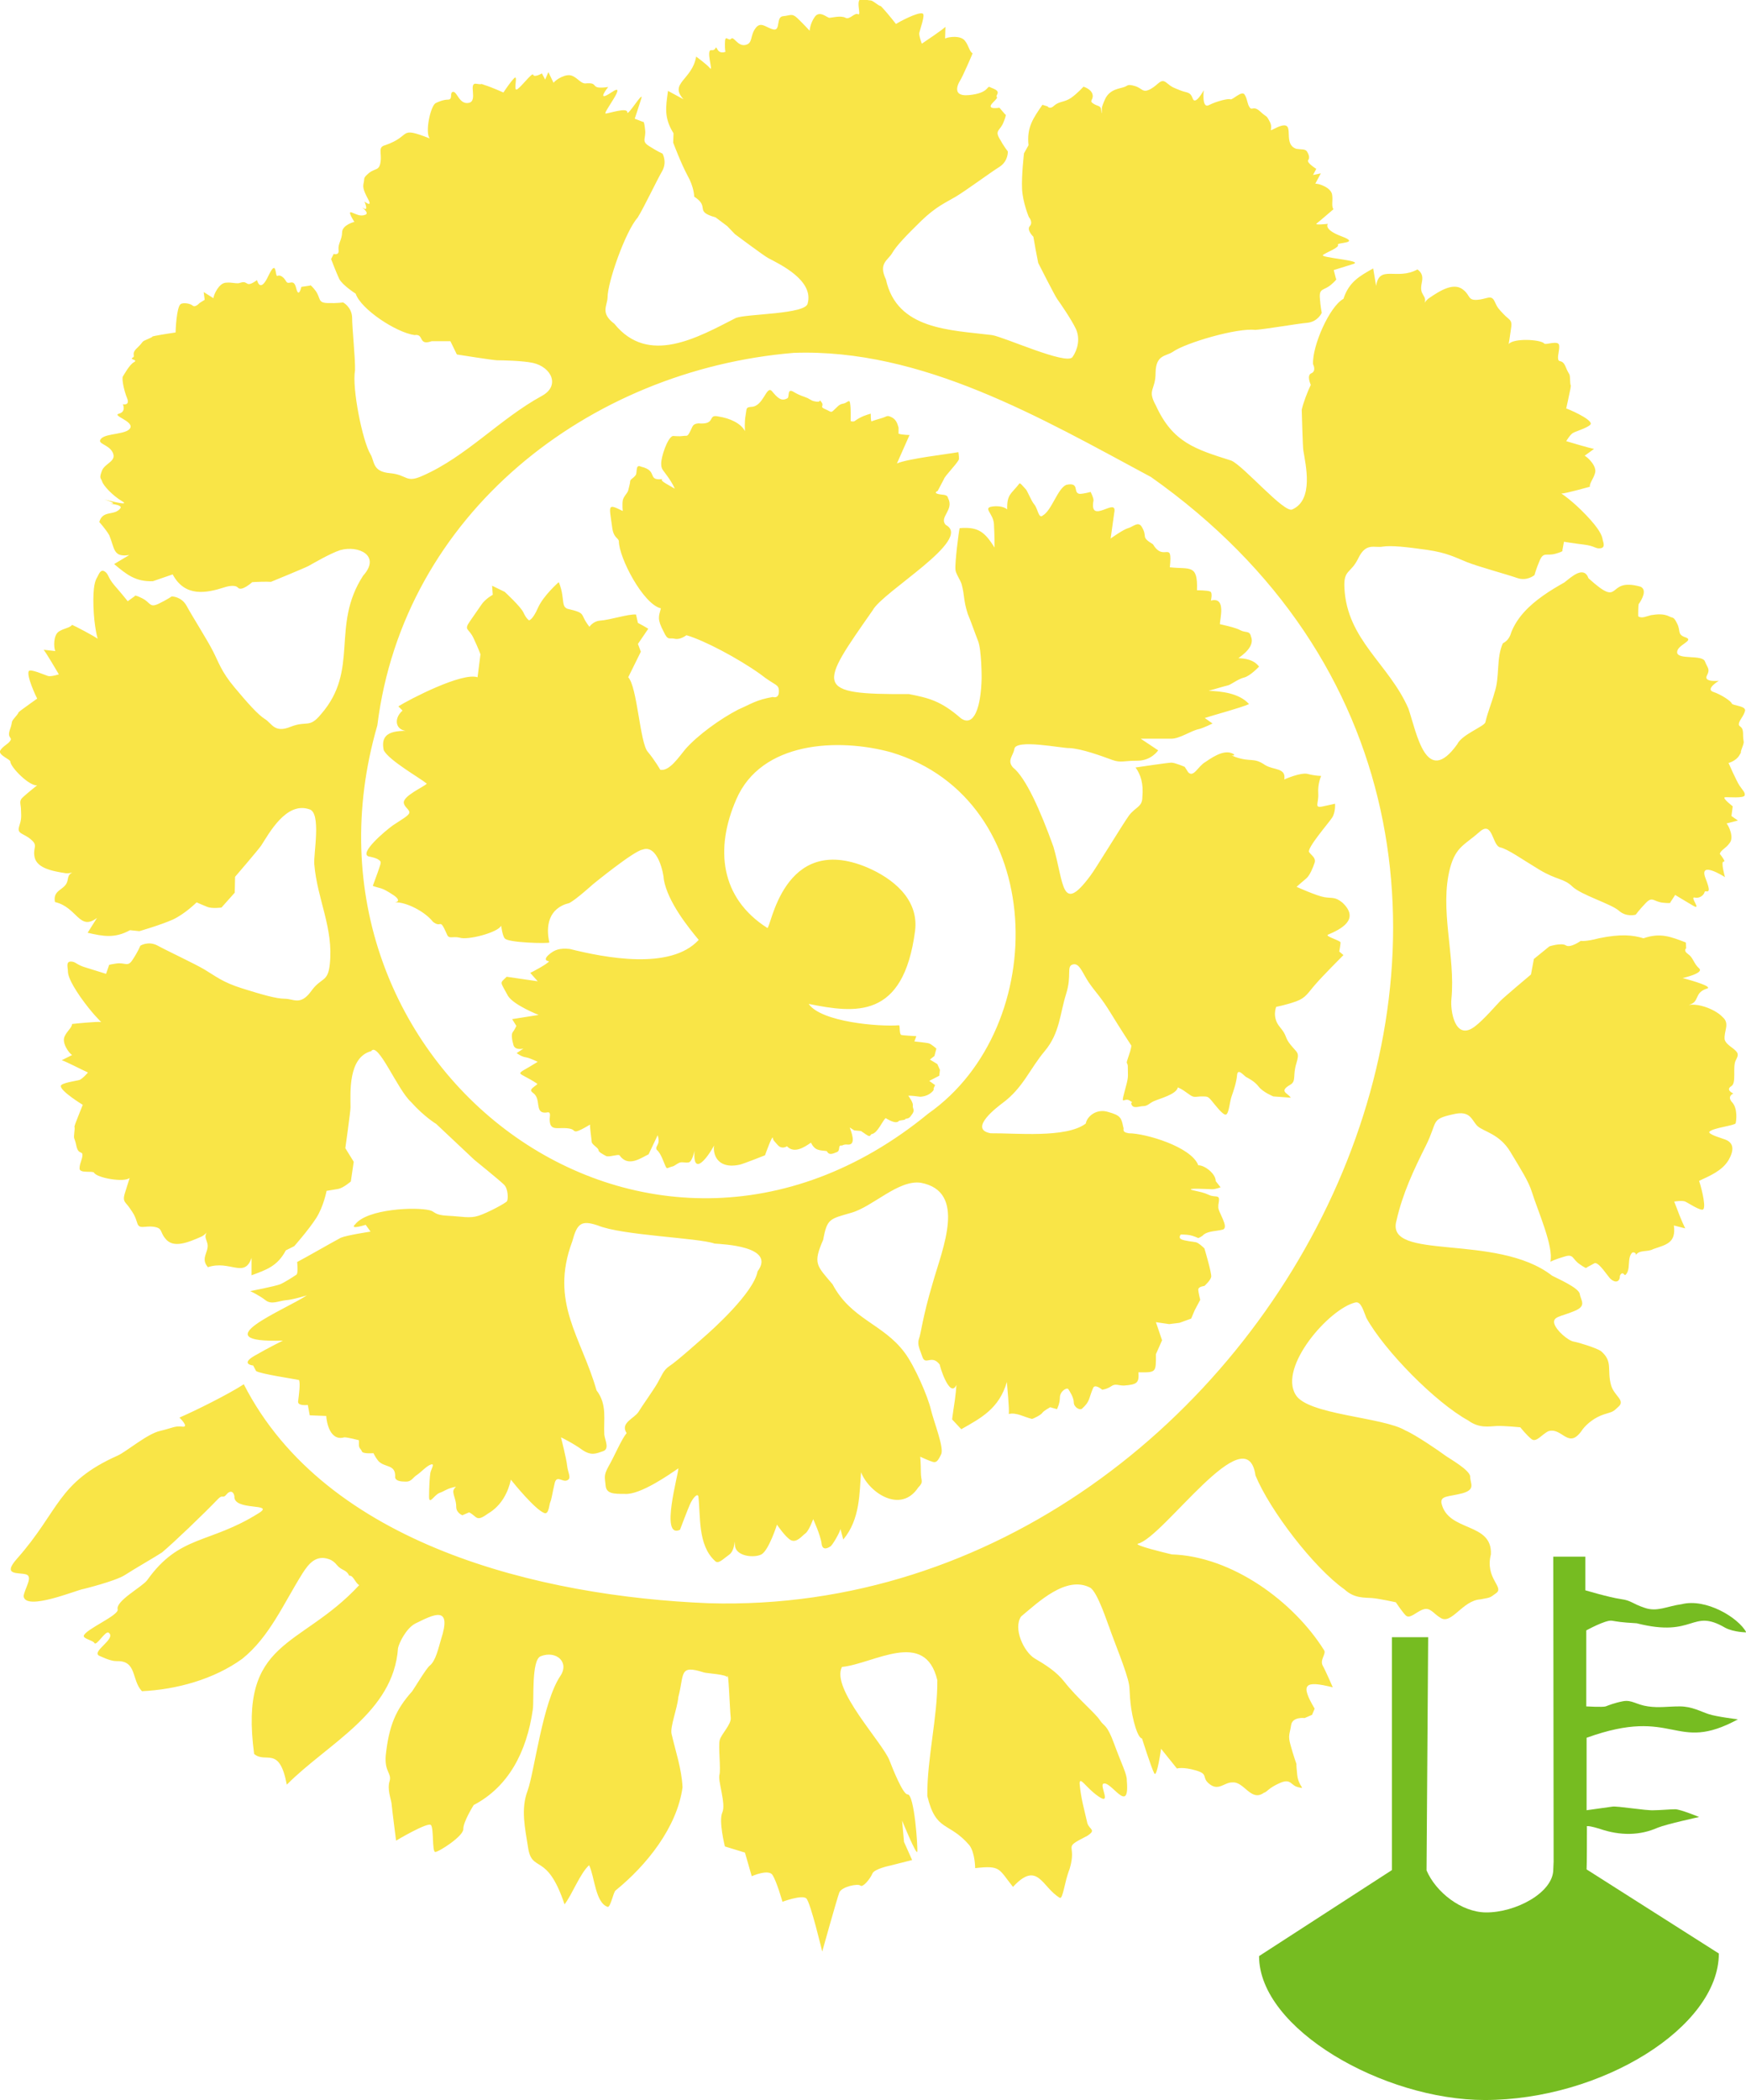
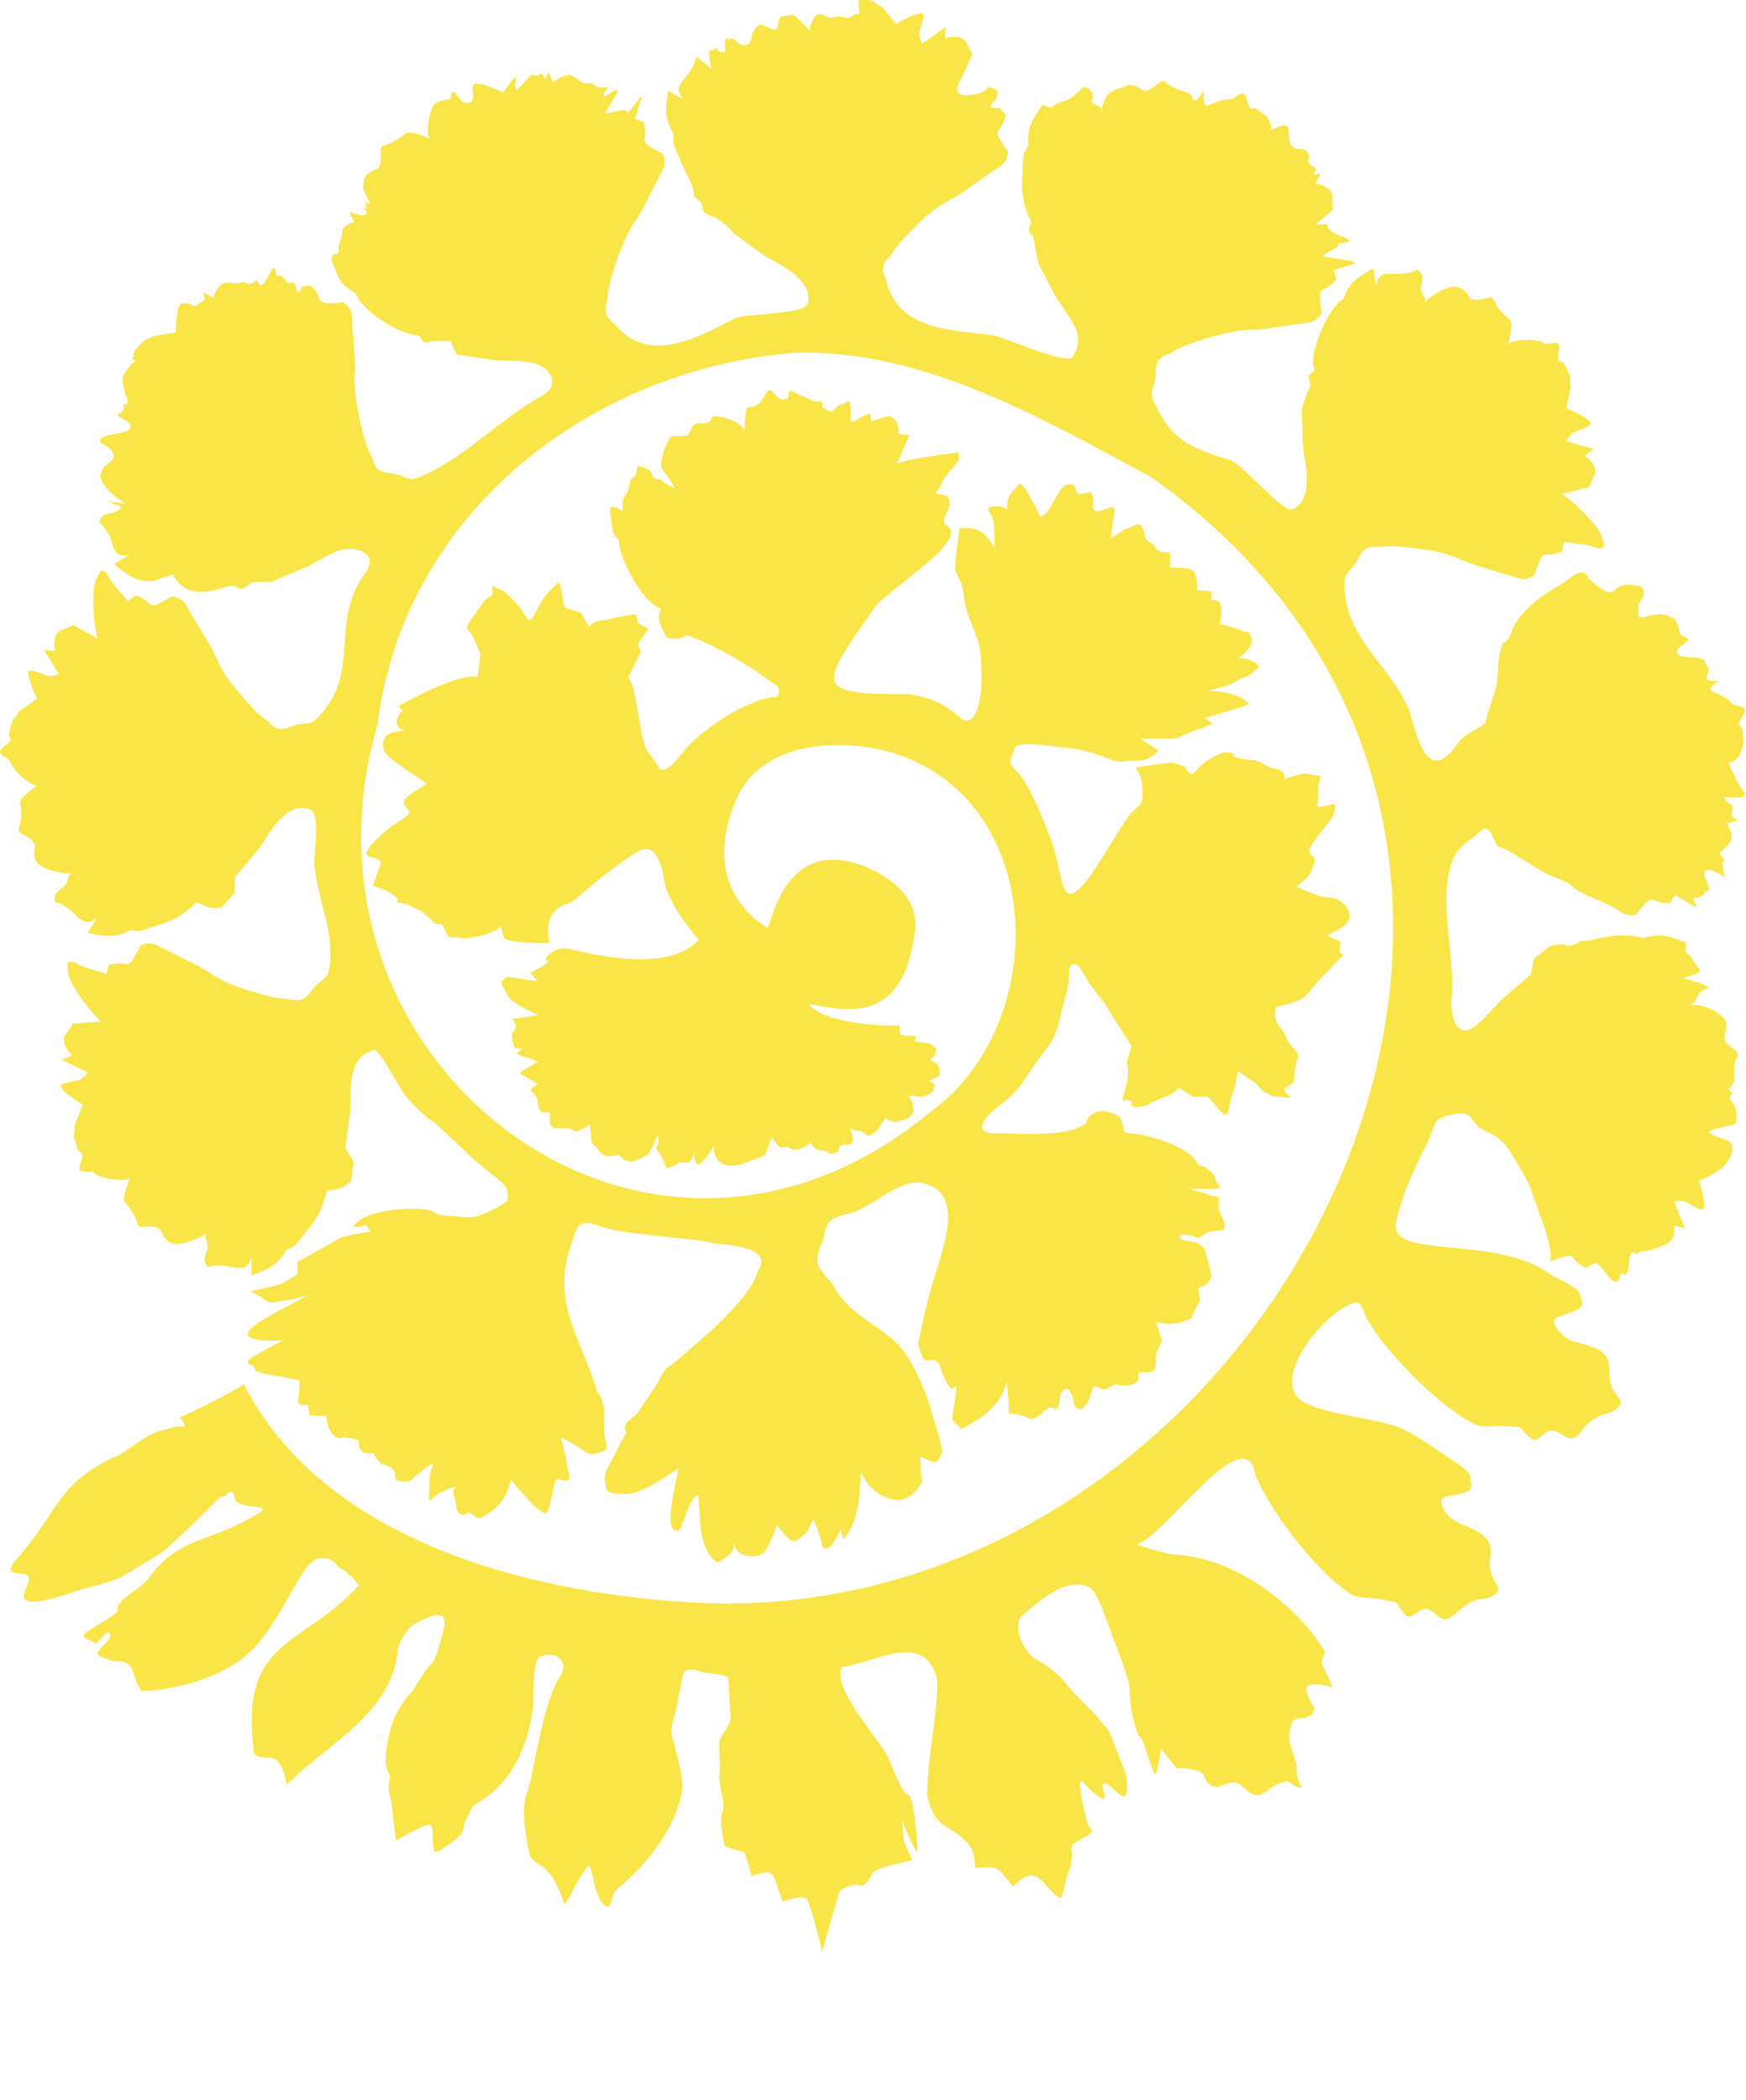
<svg xmlns="http://www.w3.org/2000/svg" version="1.1" id="Carnation" x="0px" y="0px" viewBox="0 0 540 649.4" style="enable-background:new 0 0 540 649.4;" xml:space="preserve">
  <style type="text/css">
	.st0{fill:#76BC21;}
	.st1{fill:#F9E547;}
</style>
-   <path id="Sepal_Cut" class="st0" d="M441.2,578.3c2.9,6.8,10.8,12.9,18.3,13c9.2,0.1,20.9-6.1,20.9-13.3l0.1-2.4l-0.1-94.3h9.6h0.3  v10.4c0,0,7.4,2.2,10.9,2.7c3.5,0.5,3.5,1.4,7.4,2.7c3.9,1.4,7-0.5,11.5-1.1c7.5-1.9,17.5,4.1,20,8.7c0,0-3.8,0-6.5-1.4  c-10.6-6.2-9.3,3.2-27.4-1.4c-5.2-0.3-5.7-0.5-7.7-0.8c-1.9-0.3-7.9,3-7.9,3v23.5c0,0,5.1,0.3,6,0c0.8-0.3,2.7-1.1,5.4-1.6  c2.7-0.5,4.1,1.1,7.7,1.6c3.5,0.5,6,0,9.8,0s6.5,1.6,9,2.4c2.4,0.8,9,1.6,9,1.6c-19.7,10.7-19.4-4.2-46.8,5.7c0,0,0,22.4,0,22.4  l7.9-1.1c1.4-0.3,10.6,1.3,13,1.1c1.9,0,4.9-0.3,6.5-0.3s7.4,2.4,7.4,2.4s-10.1,2.2-12.8,3.3c-5.4,2.4-11.5,2.6-18.1,0.3  c-4.7-1.4-3.8-0.5-3.8-0.5c0,1.8,0,11.5-0.1,13.1c0,0,40.9,26,40.9,26c0,22.8-36.4,45.3-72.4,45.3c-31.2,0-69.8-21.9-69.8-44.5  l41.1-26.6v-72h11.2L441.2,578.3z" />
  <path class="st1" d="M127.1,340.7c4.1,4.6,7.8,6.8,7.8,6.8l11.8,11.1c0,0,7.9,6.4,9.2,7.7c1.3,1.3,1.3,4.5,0.9,5.1  c-0.4,0.6-6,3.6-8.8,4.5c-2.8,0.9-5.1,0.2-9.5,0c-4.3-0.2-3.9-1.3-5.6-1.7c-4.5-1.1-19.3-0.4-23,4.3c-2.1,1.9,3.2,0.2,3.2,0.2  l1.5,2.1c0,0-7.3,1.1-9.2,1.9c-3.9,2.1-9.9,5.6-13.5,7.5c0,0,0.4,3.4-0.2,3.9c-0.6,0.4-3.6,2.4-5.1,3c-1.5,0.6-9.2,2.1-9.2,2.1  s2.8,1.3,4.7,2.8c1.9,1.5,4.1,0.2,6.4,0c2.4-0.2,6.4-1.5,6.4-1.5c-6.7,4.5-32.8,14.8-7.4,14c0,0-4.3,2.1-8.8,4.7  c-4.5,2.6-0.4,3-0.4,3l0.9,1.7c1.2,0.9,12.2,2.5,13.3,2.8c0.4,1.2,0,4.1-0.3,6.6c-0.2,1.5,3,1.1,3,1.1l0.6,3.2l5.1,0.2  c0.1,2,1.2,7.9,5.6,6.6c1.1,0,4.5,0.9,4.5,0.9s0,0,0,1.3c0,1.3,0.6,1.3,0.9,2.1c0.2,0.9,3.6,0.6,3.6,0.6s0.6,1.3,1.5,2.4  c2,2.2,5.5,0.9,5.2,5.1c0.2,1.1,1.7,1.3,3.4,1.3s2.1-1.3,3.4-2.1c1.3-0.9,3-2.8,4.3-3.2c1.3-0.4,0,1.5-0.2,2.6  c-0.2,1.1-0.4,4.5-0.4,7.3c0,2.8,1.5-0.4,3.2-1.1c1.7-0.6,1.9-1.1,4.1-1.7s0,0,0.2,1.5s0.9,2.6,0.9,4.5c0,1.9,1.9,2.6,1.9,2.6  s2.1-0.9,2.1-0.9c2.5,1.3,2.1,3.1,5.8,0.4c4.3-2.5,6.3-6.8,7.1-10.5c1.1,1.4,7.5,9.2,10.3,10.3c1.5,0.6,1.5-2.6,1.9-3.4  c0.4-0.9,0.6-2.6,1.3-5.6c0.6-3,2.4-0.4,3.9-1.1c1.5-0.6,0.2-2.4,0-4.5c-0.2-2.1-1.9-8.8-1.9-8.8c0,0,3.9,1.9,6.6,3.9  c2.8,1.9,4.3,1.1,6.4,0.4s0.6-3.4,0.4-5.1c-0.3-4.5,1-9.3-2.4-13.7c-4.7-16.5-14.6-27.2-7.5-46.1c1.5-5.6,2.8-6.6,7.9-4.9  c7.5,3.1,31,3.8,36.1,5.6c2.4,0.2,19.1,0.8,13.3,8.6c-1.2,6.6-14,18.1-16.8,20.5c0,0-8.5,7.6-10.5,8.8c-1.9,1.3-2.3,2.9-3.7,5.3  s-5,7.4-5.8,8.8c-1.3,2.1-5.8,3.4-3.7,6.6c-1.6,1.9-3.7,7-5.6,10.3c-1.6,2.9-1.1,3.4-0.9,5.9c0.2,2.6,2.6,2.6,5.9,2.6  c4.8,0.4,14.1-6.2,16.6-7.9c0.1,1.6-5.8,21.9,0.5,19c0,0,2.3-6.1,3.1-7.9c0.8-1.8,2.3-3.6,2.6-2.4c0.7,6.2-0.2,14.9,5,19.8  c1.1,1.3,2.4-0.3,4.5-1.8c2.1-1.4,1.6-6.3,1.8-2.9c0.2,3.4,5.9,4,8.2,2.8c2.3-1.3,4.8-9.2,4.8-9.2s2.6,3.9,4.3,4.8  c1.8,0.9,3.4-1.3,4.5-2.1c1.1-0.8,2.4-4.4,2.4-4.4s2.3,5,2.6,7.6s2.6,0.9,2.6,0.9c0.5,0.1,3.5-5.1,3.2-5.6l0.9,3.4  c5.3-6.3,5-14.6,5.5-20.8c2.5,6.4,12.3,12.9,17.7,4.7c1.8-1.8,0.8-1.9,0.8-4.7s-0.2-4.8-0.2-4.8s2.8,1.3,3.9,1.6  c1.1,0.3,1.6-0.3,2.6-2.4c0.9-2.1-2.3-10-3.2-13.8c-0.9-3.9-5-13.5-8.2-17.7c-6.6-8.8-16.5-10.2-22.2-21c-5-5.9-6.1-6.4-2.9-13.8  c1.2-6.6,2.1-6.4,8.6-8.3c6.8-1.9,14.6-10.3,21.6-9.3c14.3,2.7,6.7,20.3,3.7,30.9c-3.2,10.7-3.6,15.5-4.3,17.4  c-0.6,1.9,0.4,3.4,1.1,5.6c1,2.7,2.9-1,5.4,2.4c-0.4-0.6,3,10.8,5.1,6.2c0,0-0.2,3.4-0.9,7.5c-0.6,4.1-0.4,3.2-0.4,3.2s2.8,3,2.8,3  c6.2-3.5,11.7-6.4,14.1-14.6c0.1,1.6,0.8,8.2,0.6,9.9c2.3-0.6,4.9,1,7.1,1.5c0.3,0.1,3-1.3,3.3-1.9c0.4-0.6,2.4-1.7,2.4-1.7l2.1,0.6  c0,0,0.9-1.7,0.9-3.6c0-1.9,2.1-3.2,2.6-2.6c0.4,0.6,1.7,2.6,1.7,4.1c0,1.5,1.9,2.6,2.6,1.9c2.5-2.3,1.9-2.9,3.4-6.4  c0.6-1.3,2.8,0.6,2.8,0.6s1.5-0.2,2.8-1.1c1.3-0.9,2.1-0.2,3.9-0.2c4.2-0.3,4.7-0.9,4.5-4.1c5.6,0.1,5.4,0,5.4-5.6  c0,0,1.9-4.3,1.9-4.3l-1.9-5.6c0,0,4.1,0.6,4.1,0.6l3.2-0.4c0,0,3.6-1.3,3.6-1.3s1.1-2.6,1.1-2.6l1.7-3.2c0,0-0.6-2.4-0.6-3.2  c0-0.9,1.9-1.1,1.9-1.1s1.9-1.7,2.1-2.8c0.2-1.1-2.1-8.8-2.1-8.8s-1.7-1.7-2.6-1.9c-0.9-0.2-3.4-0.4-4.5-0.9s-0.2-1.5-0.2-1.5  s1.7,0,2.8,0.2c1.1,0.2,2.6,0.9,2.6,0.9s1.1-0.4,1.7-1.1c1.5-1.1,3.8-1,5.8-1.5c2.3-0.6-1.6-5.7-1.3-7.1c0-1.3,0,0,0.2-1.9  c0.2-1.9-1.3-0.9-3-1.7c-1.7-0.8-2.6-0.9-5.1-1.5c-2.9-0.8,5.2-0.3,6-0.3c1.1,0,2.6-0.6,2.6-0.6s-1.5-1.9-1.5-1.9  c0-2.4-3.6-5-5.4-4.9c-2.1-5.7-16.3-9.9-21.5-9.9c-2.4-0.4-1.3-1.3-1.7-1.9c-0.6-2.8-0.7-3.6-4.7-4.7c-3.5-1.1-6.5,1.3-6.9,3.6  c-6.1,4.6-21.9,2.9-29.4,3c-7.3-1.3,2.7-8.6,3.6-9.3c6.4-4.7,8.4-10.5,13.1-16.1c4.7-5.6,4.7-11.6,6.6-17.6s0-8.6,2.1-9.2  c2.1-0.6,3,2.8,5.1,5.8s3.6,4.3,6.6,9.2c3,4.9,6.4,10.1,6.4,10.1s0,0.9-0.9,3.4c-0.9,2.6-0.4,1.5-0.2,2.8c0,4,0.4,2.9-1.1,8.4  c-1.1,4.1,0,1.3,1.7,2.4c1.7,1.1,0,0,0.6,1.3c0.6,1.3,2.4,0.4,3.6,0.4c1.3,0,1.9-0.9,3.2-1.5c2-0.9,7-2.1,7.5-4.3  c1.8,0.9,1.5,0.8,3.8,2.4c1.3,0.9,1.9,0.4,3.6,0.4s1.9,0,3,1.3c1.1,1.3,3.6,4.7,4.5,4.3c0.9-0.4,1.1-3.9,1.7-5.6s1.5-4.3,1.7-6.6  c0.2-2.3,2.1,0.2,2.8,0.6c0.7,0.4,2.6,1.3,3.9,3c1.3,1.7,4.5,3,4.5,3l5.4,0.4c-0.9-1.5-3.9-1.9,0-4.1c1.7-1.1,0.6-2.8,1.7-6.4  s0.4-3.2-1.7-5.8c-2.1-2.6-0.9-2.6-3.4-5.6s-1.1-6.2-1.1-6.2s3.2-0.6,6.2-1.7c3-1.1,3.6-2.6,5.8-5.1c2.2-2.6,8.8-9.2,8.8-9.2  l-1.3-1.1c0,0,0.4-2.1,0.4-2.8c0-0.6-4.9-1.9-3.9-2.4c4-1.7,10-4.7,4.5-9.9c-2.3-1.9-3.2-1.3-5.6-1.7c-2.4-0.4-8.6-3.2-8.6-3.2  s1.9-1.7,3-2.6c1.1-0.9,2.1-3.4,2.6-4.9c0.4-1.5-0.9-2.1-1.7-3.2c-0.9-1.1,6-9,7.1-10.7s0.9-4.3,0.9-4.3s-1.7,0.4-4.1,0.9  c-2.4,0.4-0.9-1.1-1.1-4.1c-0.2-3,0.9-5.4,0.9-5.4s-1.9,0-4.1-0.6s-7.3,1.7-7.3,1.7c0.6-3.7-3.3-2.8-6-4.5c-3.5-2.4-4.3-0.8-9-2.4  c-2.8-1.1,0,0-0.6-0.9c-2.4-1.5-5.5,0.1-8.8,2.4c-2.3,1.3-3.6,4.9-5.3,3.2c0,0-1.1-1.7-1.1-1.7s-3-1.3-4.1-1.3s-11.1,1.5-11.1,1.5  c1.6,2.2,2.5,5,2.1,9.2c0,3-2.1,3-4.1,5.6c-1.9,2.6-10.5,16.8-12,18.7c-9,12.1-8.1,2.3-11.4-9c-4-11.1-8.5-21.3-12.5-24.5  c-1.9-2.1,0-3.6,0.4-5.6c0.1-3.4,14.7-0.3,17.1-0.4c3.7,0.2,9.5,2.3,13.3,3.7c2.6,0.9,3.4,0.2,7.7,0.2c4.3,0,6.4-3.2,6.4-3.2  l-5.4-3.6c2.4,0,6.1,0,9.3,0c2.7,0.1,6.2-2.5,8.8-3c1.5-0.4,4.1-1.7,4.1-1.7l-2.4-1.7c2.7-0.9,11-3.1,13.7-4.3  c-3-3.4-8.7-4-12.5-4.1c0,0,5.1-1.5,6-1.7c0.9-0.2,3-1.9,4.9-2.4c1.9-0.4,4.7-3.4,4.7-3.4c-1.7-2.2-4.3-2.5-6.4-2.6  c1.2-0.9,5.2-3.6,3.9-6.7c-0.4-1.9-1.7-1.1-3.2-1.9c-1.5-0.9-6.4-1.9-6.4-1.9c-0.1-1.4,2.1-8.6-2.8-7.3c0,0,0.6-2.4-0.2-2.8  c-0.9-0.4-4.1-0.4-4.1-0.4c0.3-8.2-2.2-6.4-8.4-7.1c0.9-8.8-1.8-1.4-5.2-7.1c-4.1-2.5-1.4-2.1-3.6-5.6c-1.1-1.5-2.6,0.2-4.1,0.6  c-1.5,0.4-5.4,3.2-5.4,3.2c0.3-2.2,0.6-4.4,1.1-7.9c1.2-5.4-7.9,4.1-6.4-3.9c0-0.9-0.9-2.6-0.9-2.6s-2.1,0.6-3.4,0.6  c-2.2-0.3,0.2-3.7-4.1-2.8c-2.7,1.1-4.5,7.9-7.3,9.5c-1.3,1.1-1.5-2.1-2.6-3.4c-1.1-1.3-2.1-4.3-2.8-4.9c-0.6-0.6-1.7-2.1-1.9-1.5  c-2.5,3.2-3.8,3.2-3.7,7.9c0,0-1.3-1.3-4.5-0.9c-3.2,0.4,0.2,2.1,0.4,5.4c0.2,3.2,0.2,7.3,0.2,7.3c-3-4.7-4.9-6.5-10.8-6  c-0.3,1.1-1.5,10.7-1.3,12.8c0,1.1,1.5,3.2,1.9,4.5c1,3.7,0.5,4.8,1.9,9.2c0.9,2.1,2.1,5.6,3.2,8.4s1.1,11.4,1.1,11.4  c-0.2,9.2-2.4,15.3-6.4,12.5c-6.3-5.5-10.1-6.3-16.1-7.5c-29.8,0.2-27.7-2.3-11.2-25.9c3.1-5.8,31.2-21.9,22.6-26.4  c-2.2-2.4,2.7-4.6,0.7-8.3c-0.2-1.3-1.9-0.9-3.2-1.3c-1.3-0.4,0-0.9,0-0.9s1.5-2.8,1.9-3.6c0.3-1.1,4.5-5.2,4.7-6.3  c0-0.9-0.2-2.1-0.2-2.1c-3.2,0.6-15.6,2-19,3.5l3.9-8.8c0,0-2.1,0-3.4-0.4c0,0,0-1.3,0-1.9c-0.4-1.4-0.8-2.7-2.6-3.4  c-1.1-0.4-0.9,0-3,0.6c-2.1,0.6-2.8,0.9-2.8,0.9c-0.2-0.5-0.2-1.8-0.2-2.4c-1.4,0.4-3,0.9-4.7,2.1c-0.6,0.6-1.5,0.2-1.5,0.2  c0-1.3,0.1-3.7-0.2-5.6c-0.2-1.3-0.9,0-2.1,0.2c-1.3,0.2-1.7,0.9-2.8,1.9c-1.1,1.1-0.9,0.6-2.8-0.2c-1.9-0.8-0.2-0.9-1.1-2.1  c-0.9-1.3,0,0-1.5-0.2c-1.5-0.2-1.5-0.4-2.8-1.1c-1.3-0.6-2.1-0.6-4.3-1.9c-2.1-1.3-1.3,1.3-1.9,1.9c-2,1.2-3.2-0.2-4.9-2.2  c-1.7-1.8-2.6,4.9-6.4,4.9c-1.7,0.2-1.3,0.4-1.7,2.6c-0.4,2.1-0.2,4.9-0.2,4.9c-1.3-2.5-4.8-4-8.1-4.5c-3.7-0.9-0.6,2.6-6.3,2.1  c-1.9,0.2-1.7,0.9-2.6,2.6c-0.9,1.7-0.9,1.1-2.1,1.3c-1.3,0.2-2.6,0-3.2,0c-1.7,0.5-3.7,6.7-3.6,8.6c0,1.8,0.6,1.9,2.1,4.1  c1.5,2.1,2.1,3.6,2.1,3.6s0,0-2.6-1.5s-0.9-1.5-0.9-1.5c-5.4,0.7-1.4-2.5-6.9-3.8c-1.9-0.9-1.1,1.7-1.7,2.6  c-0.6,0.9-1.7,1.3-1.7,1.9s-0.4,1.9-0.6,2.8c-0.2,0.9-1.5,1.9-1.7,3.2c-0.2,1.3,0,3.2,0,3.2c-4.8-2.4-4.2-1.8-3.3,4.8  c0.4,3.6,1.9,3.4,2.1,4.5c0,5.1,7.5,19.5,13,20.8c-0.7,2.6-1.2,3.3,0.9,7.3c1.3,2.8,1.7,1.7,3.4,2.1c1.7,0.4,3.6-1.1,3.6-1.1  c5.5,1.6,15.9,7.1,22.8,12c4.8,3.8,5.8,3,5.8,5.4c0,2.4-1.9,1.7-1.9,1.7c-5.1,0.9-6.6,2.1-10.7,3.9c-5.6,2.9-12.5,7.9-16.3,12.2  c-2,2.4-5,7-7.8,6.4c0,0-1.7-3-3.9-5.6c-2.4-2.9-3.2-20-6-23c0,0,3.9-7.9,3.9-7.9s-0.9-2.4-0.9-2.4l3.2-4.7  c-0.8-0.5-2.4-1.4-3.2-1.8c0,0-0.6-2.6-0.6-2.6c-2.4-0.2-8,1.7-11.2,1.9c-2.1,0.2-3.2,1.9-3.2,1.9c-3.3-4.2-0.6-4.1-6.9-5.6  c-1.3-0.6-1.1-1.7-1.5-4.3c-0.4-2.6-1.1-3.9-1.1-3.9s-4.7,4.1-6.4,7.9c-1.7,3.9-2.8,3.9-2.8,3.9s-0.9-0.6-1.7-2.4  c-0.8-1.8-5.8-6.4-5.8-6.4l-3.9-1.9l0.2,2.8c0,0-2.4,1.3-3.6,3.2c-1.3,1.9-1.3,1.9-3.4,4.9c-2.1,3-0.4,2.1,1.1,5.4  c1.5,3.2,2.1,4.9,2.1,4.9l-0.9,7.1c-4.8-1.6-21,6.8-24.5,9l1.3,1.3c-3.2,2.8-2,7.1,3,6.2c-3.7,0.2-10.3-0.6-8.8,6.1  c1.7,3.2,11.3,8.6,13.3,10.3c-0.7,0.9-7.5,3.8-7.1,6c0.2,1.3,1.9,2.1,1.7,3c-0.2,0.9-2.1,1.9-5.1,3.9c-2.5,1.8-10.5,8.6-7.5,9.6  c0,0,2.4,0.4,3.2,1.1c0.9,0.6,0.6,0.9-0.4,3.9c-1.1,3-1.5,4.1-1.5,4.1c2.6,1,2.4,0.2,6.6,3c2.6,1.9,0.2,2.1,0.2,2.1  c3.5-0.2,9.4,2.9,11.8,6c2.8,2.2,1.9-1.6,4.3,3.8c0.6,1.7,1.7,0.6,3.9,1.1c2.5,0.9,12-1.6,12.9-3.7c0,0,0.4,3.2,1.1,3.9  c0.7,1.4,13.6,1.7,13.8,1.3c-1.1-4.9-0.4-10.6,6.2-12.2c2.1-1.1,7.3-5.8,7.3-5.8s12.6-10.3,15.3-10.7c4.8-1.8,6.6,7.7,6.6,9.2  c1.2,7,7.8,15.1,10.8,18.7c-8.7,9.5-29.1,5.5-39.9,2.8c-3.1-0.3-4.7,0.2-6.6,1.9c-1.9,1.8,0.2,1.9,0.2,1.9c-0.2,0.7-5.3,3.4-5.8,3.6  l2.3,2.6l-9.6-1.4c-2.2,2.2-2.1,1.2,0.4,5.9c1.8,2.9,9.5,5.9,9.5,5.9l-8.2,1.3l1.3,2.1c0,0-0.6,1.3-1.1,1.9c-0.5,0.6-0.3,2.3,0.2,4  c0.5,1.8,3.1,1.1,3.1,1.1l-2.1,1.4c0,0,1.4,1.1,2.8,1.3c1.3,0.2,3.7,1.4,3.7,1.4c-7.6,4.8-6.7,2.4-0.1,6.8c-0.1,0.4-1.6,1.1-1.9,1.8  s0.8,0.9,1.4,1.9c1.4,2.1-0.2,5.9,3.8,5.1c0.8,0,0.6,0.9,0.5,2.1c0,4,2.5,2.4,5.9,2.9c1.8,0.3,1.3,0.8,2.1,0.9  c0.8,0.2,4.5-2.1,4.5-2.1c-0.1,0.8,0.4,4,0.5,5.3c0,0.9,2.1,1.9,2.1,2.6c0,0.6,1.4,1.3,2.3,1.8c0.8,0.5,3.7-0.6,4.2-0.2  c2.7,3.9,6.8,0.7,9-0.3c0,0,2.8-5.9,2.8-5.9s0.5,1.4,0.2,2.4c-0.3,1-0.9,1.3-0.5,2.1c1.4,1.1,2.2,4.1,2.9,5.4c0.3,0.6,0.9,0,1.8-0.2  s1.1-0.6,2.1-1.1c0.9-0.5,1.9,0,3.1-0.2c1.1-0.2,1.8-3.6,1.8-3.6c-0.7,9.8,6-0.8,6.6-2.9c-1.3,1.1-1.3,9.1,7.4,7.2  c1.3-0.3,7.8-2.9,7.8-2.9s2.3-6.4,2.4-5.4c0.2,0.9,0.3,0.8,1.6,2.3c1.3,1.4,2.8,0.3,2.8,0.3c2.2,2.4,5.4,0.3,7.4-1.1  c1.3,2.5,2.5,2.3,4.9,2.6c0.6,1.1,1.3,1.1,2.9,0.4c1.6-0.4,0.3-2.4,1.8-2.1c0.5-0.3,1.2-0.4,1.8-0.3c2.9,0.2,0.9-4.4,0.6-5.3  l1.4,0.9c0,0,2.1,0.2,2.1,0.2s0,0,1.6,1.1c1.6,1.1,1.1-0.2,1.9-0.2c1.7-0.5,3-3.8,4.1-4.9c0.6,0.3,3.2,2.1,4.2,0.8  c0,0,1.8-0.3,1.8-0.3V346c1.3-0.4,1.2,0,2.4-1.8c0.6-1.1,0-1.3,0-2.3c0.3-0.7-1.1-2.8-1.4-3.1c0.9-0.1,2.8,0.2,3.7,0.3  c0,0,1.8,0,3.2-1.1c1.4-1.1,0.9-1.4,0.9-1.4l0.5-1.1l-1.8-1.3l3.1-1.6l0.2-1.8l-0.8-1.8l-2.3-1.4l1.4-1.1l0.6-2.3  c0,0-1.6-1.4-2.3-1.6c-0.6-0.2-4.5-0.6-4.5-0.6l0.6-1.6c0.1-0.1-4.8-0.2-4.8-0.5c-0.5-0.8-0.2-2-0.5-2.9c-6.3,0.5-24.1-1-28-6.6  c14.5,2.9,29.3,4.8,32.9-22.5c1.3-10-7.1-16.4-14.8-19.7c-26.2-11-29.8,19.4-30.9,18.7c-14.6-9.3-16.2-24.6-9.6-39.7  c7.7-18,31.5-19.1,47.9-14.6c48.6,14.6,49.8,84.8,11.5,111.7c-87.3,71.7-200.7-15.6-170.4-120c8.1-65.3,65.2-109.9,128.8-115.2  c39.7-1.4,76.6,20.2,110.5,38.4c160.2,113.2,39.2,353.3-136.8,348.2c-52.1-2.1-118.4-18-143.8-67.7c-4.6,3-14.8,8.1-19.9,10.3  c0,0,3.2,3.1,0.9,2.8s-3,0.4-6.8,1.3c-3.9,0.8-10.5,6.4-13.1,7.6C17.6,458.4,18.5,467,5.2,482c-4.7,5.3,0.7,4.1,2.9,4.8  s-0.5,4.4-0.8,6.7c0.5,4.8,16.7-2,18.5-2.2c0,0,9.8-2.4,12.8-4.3c2.9-1.9,9.9-5.9,11.5-7c3.6-3,12.9-11.9,17.4-16.6  c1.5-1.5,1.3,0.2,2.6-1.4c1-1.2,2.1-1,2.4,0.6c-0.4,4.7,12.7,2,7.6,5.2c-15.4,9.7-24.5,6.6-34.6,20.8c-1.6,2.1-9.8,6.4-9.1,9  c0.4,1.9-10.1,6.2-10.5,8.2c-0.1,0.9,2.9,1.4,3.3,2.2c0.6,1.1,3.4-3.9,4.4-3.2c2.6,1.9-5.7,5.9-2.8,7.2c3.1,1.4,4.3,1.6,5.3,1.6  c6.3-0.2,4.5,5.8,7.8,9.3c10.7-0.5,22.3-3.7,31-10c8.5-6.8,12.9-17.3,18.7-26.5c1.8-2.8,4.1-5.8,8.2-4.3c0.9,0.3,1.8,1,2.4,1.8  c1.5,1.8,2.9,1.3,3.8,3.3c1.2-0.3,1.9,2.3,3.1,2.9c-18.3,19.8-37.3,16.4-32.5,52.2c3.6,3.1,7.8-2.8,10.1,9.5  c12.7-12.8,33-22.2,34.4-42.2c0.3-1.6,2.5-6.1,5.3-7.6c5.7-2.8,11.5-5.9,8,4.9c-0.8,2.6-1.6,6.6-3.5,8.1c-1.1,0.9-4.5,6.6-5.4,7.9  c-5.1,5.7-7.2,10.6-8.2,19.9c-0.4,5.1,1.9,5.4,1.2,7.9c-0.8,2.5,0.4,5.4,0.6,6.9c0.1,1.4,1.4,11.5,1.4,11.5s9.9-5.9,10.8-4.8  c0.9,1.1,0.3,8.2,1.3,8.3c1,0.1,8.8-4.9,8.7-7.1c-0.1-2.1,3.2-7.4,3.2-7.4c10.7-5.6,16.4-16.3,18.3-29.6c0.4-2.8-0.5-15.2,2.4-16.4  c4.8-1.9,9,1.8,6.1,6.1c-5.5,8.2-8,29.5-10.1,35.4c-2.2,5.7-0.8,11.7,0.1,17.5c1.2,8.3,5.8,1.2,11.3,17.7c2.3-2.9,4.8-9.6,7.6-12.1  c1.7,3.4,1.9,11.7,5.8,12.9c0.9-0.1,1.7-4.6,2.4-5.1c9.6-7.8,19-19.5,20.7-31.9c-0.3-5.8-2.1-10.9-3.4-16.5  c-0.5-2.2,1.8-7.9,2.1-11.4c1.9-7.2,0.1-10.1,7.9-7.6c0.9,0.3,7.4,0.6,7.2,1.6c0.4-3.4,0.8,9.9,1.1,12.4c0.2,2.1-2.9,5-3.4,6.9  c-0.5,1.9,0.4,9-0.1,10.8c-0.5,1.9,2.1,9,0.9,11.6s0.8,10.5,0.8,10.5l6.2,1.9l2.1,7.3c0,0,5.2-2.3,6.4-0.4c1.3,1.9,3.1,8.3,3.1,8.3  s6.2-2.3,7.4-1c1.3,1.3,4.9,16.4,4.9,16.4s4.6-16.5,5.3-18.3c0.8-1.8,5.8-2.8,6.5-2.1c0.8,0.7,3.1-2.2,3.7-3.7s5.6-2.5,5.6-2.5  l6.7-1.7l-2.5-5.6l-0.6-6.6c0,0,4.5,11,4.7,9.6c0.2-1.3-0.9-17.8-3-17.7c-1.4,0.1-4.6-7.9-5.6-10.5c-2.1-5.5-18.2-22.2-14.7-28.9  c9.9-1,25.7-11.9,29.5,4.1c0.1,11.4-3.2,24.2-3.1,35.8c2.7,11.2,6.6,7.8,13,15.2c1.8,2.4,1.8,7.1,1.8,7.1c8-0.9,7.2,0.2,11.7,5.8  c7.7-8.3,8.9,0.1,14.5,3.4c1,0.3,1.4-4.9,3-8.9c2.5-8.3-2.7-6.1,5.5-10.3c2.9-1.9,0.6-1.9,0-3.9c-1-4.4-2-7.7-2.4-12.3  c0.1-2.3,1.9,1.3,5.8,4c4,2.8,0.7-2.7,1.4-3.8c2.2-1.7,8.4,10.2,7.4-1.1c0.1-1.9-1.6-5-3.9-11.3c-2.3-6.3-3.1-5.3-4.4-7.3  c-1.3-2.1-7-6.8-11-11.9c-2.5-3.2-5.9-5.3-9.3-7.3c-3.3-2.1-6.6-9.2-4.1-12.9c5.3-4.4,14-12.8,21.4-8.9c2.3,1.4,5.4,11.2,5.9,12.3  c1.3,3.9,5.5,13.9,6.1,17.7c0.3,1.3,0,5.6,1.5,11.5c1.4,5.4,2.5,5.1,2.5,5.1s2.9,9.2,3.8,10.8c0.8,1.6,2.1-7.6,2.1-7.6  s4.9,6.1,4.9,6.1s1.8-0.6,5.9,0.6c4.1,1.2,1.5,2.2,4.3,4.3c2.8,2.1,4.5-0.7,7-0.6c3.6-0.3,5.7,6.1,9.7,3.2c1.1-0.3,1.3-1.4,4.9-3  c3.6-1.6,3.3,0.8,5.8,1.3c2.5,0.6,0,0-0.4-3.9c-0.4-3.9-0.2-3.2-0.2-3.2s-1.1-3.1-1.9-6.1c-0.8-2.9-0.2-3.2,0.2-5.9  c0.3-2.8,4.2-2.3,4.2-2.3l2.3-1l0.8-1.9c-4.5-7.6-3.2-8.8,5.6-6.6c0,0-2.1-4.9-3.1-6.7c-1-1.8,1.2-3.7,0.4-4.8  c-9.4-15-28.4-29-47.1-29.6c-2.5-0.6-11.6-2.8-10.5-3.3c7.9-1.8,33.7-39.9,36.4-21.1c4.4,10.7,18,28.5,27.5,35.2  c3.1,2.9,6.3,2.5,8.6,2.7s7.3,1.3,7.3,1.3s1.7,2.6,3,4c1.3,1.4,3.3-1.1,5.5-1.8c2.2-0.7,3.1,1.3,5.3,2.6c3.4,2.3,6.8-5.4,12.4-5.7  c2.9-0.6,2.7-0.3,4.8-1.9c2.7-1.9-3.5-4.5-1.6-12c0.5-10.1-13.3-6.8-15.3-15.9c-0.3-2.3,2.3-1.9,6.5-3c4.2-1.2,2.4-3,2.4-5.1  c0-2.1-6.6-5.7-7.9-6.7c-1.3-1-9-6.3-12.1-7.6c-6.9-4.2-30.4-4.8-34-11.1c-5.3-8.6,10.4-26.6,18.5-28.5c1.8-0.4,2.5,2.7,3.4,4.8  c5.6,10.1,21.3,26.1,31.5,31.7c3.4,2.5,6.5,1.8,8.8,1.7c2.3-0.1,7.3,0.4,7.3,0.4s1.9,2.4,3.4,3.6c1.5,1.3,3.2-1.4,5.3-2.4  c4.4-1.3,6.2,6.1,10.6-0.6c1.4-1.8,3.8-3.7,6.6-4.6c2.8-0.9,2.6-0.6,4.6-2.5c1.9-1.9-1.4-3.2-2.4-6.4c-1.4-4.9,0.7-7.4-3.2-10.7  c-1.6-1-6.7-2.6-8.4-2.9c-1.7-0.3-5.4-3.4-6-5.6c-0.5-2.2,2.1-2.1,6.1-3.8c4.1-1.6,2.1-3.3,1.8-5.3s-7.2-4.9-8.6-5.7  c-17.1-13.3-51.7-4.3-48.1-17c1.9-8.4,5.3-15.6,9.1-23.2c3.8-7.6,1.3-8.1,8.5-9.7c5.4-1.3,5.6,1.9,7.5,3.7c1.9,1.7,6.8,2.4,10.1,7.9  c3.3,5.5,5.6,9,6.7,12.5c1.7,5.5,6.8,16.9,5.7,21.5c0,0,1.6-0.8,4.4-1.6c2.9-0.9,2.3,0.8,4.7,2.4c2.4,1.7,2.1,1,2.1,1l2.4-1.3  c1.3-0.7,4.3,4.3,5.1,4.9c1.4,1.2,2.8,0.9,2.8-1c0.1-0.4,0.5-0.9,0.9-0.8c0.3,0.1,0.5,0.6,0.8,0.5c1.8-1.6,0.4-5.2,2.1-6.9  c0.5-0.3,1.4,0.2,1.1,0.8c1.1-1.8,3.7-0.9,5.4-1.9c4.1-1.4,7.1-1.9,6.4-7.3c1.2,0.3,2.3,0.6,3.5,0.9c-1.3-2.7-2.3-5.4-3.4-8.3  c0,0,2.5-0.4,3.4,0s4.9,3.1,5.6,2.4c1-1.2-1.1-8.3-1.3-8.8c3.4-1.6,7.1-3.1,9.1-6.4c1.6-2.8,1.9-5.3-1.1-6.4  c-0.4-0.2-5.5-1.6-4.8-2.4c1.1-1.2,7.9-1.9,8.1-2.6c0.2-0.7,0.7-4.6-1.1-6.5c-1.7-1.9,0.4-2.7,0.4-2.7s-2.6-1.1-0.6-2.3  c1.6-1,0.3-5.8,1.3-7.9c0.4-0.8,0.9-1.6,0.5-2.4c-0.9-1.5-3.4-2.3-3.9-4.1c-0.3-2.6,1.7-4.9-0.6-6.9c-2.4-2.7-10.5-5.9-13.6-2.2  c0,0,1.3-1,3.1-1.6c3.6-0.9,1.4-3.8,5.8-5.1c1.6-0.8-7.7-3.2-7.7-3.2s6.8-1.5,5.1-3c-1.7-1.5-1.8-3.3-3.4-4.4  c-1.6-1.1-0.6-1.8-0.6-1.8l-0.1-1.8c-4.7-1.8-7.9-3.1-13.1-1.3c-3.3-1-7-1.4-13.8,0c-4.1,1.1-5.6,0.8-5.6,0.8s-3.2,2.3-4.6,1.4  c-1.4-0.9-5.1,0.3-5.1,0.3l-4.8,3.9l-0.9,4.8c0,0-8.7,7.3-9.6,8.3c-0.9,0.9-5.1,5.8-7.8,7.8c-6.1,4.6-7.6-4.9-7.2-8.6  c1.3-13.2-3.8-27.7-0.4-40.5c1.8-6.6,4.6-7.1,9.1-11.1c4.1-3.7,3.9,4.3,6.4,4.8c2.5,0.6,6.6,3.6,12.1,6.9c5.5,3.3,7.5,2.6,10.2,5.2  c2.7,2.6,11.8,5.3,14.3,7.4c2.4,2.2,5.3,1.3,5.3,1.3s1-1.4,3.1-3.6s2.4-0.4,5.3-0.1c2.9,0.3,2.3-0.1,2.3-0.1l1.5-2.3  c0,0,2.6,1.6,5.5,3.3c2.9,1.7-1.1-2.8,0.5-2.5c1.6,0.4,2.9-0.8,3.1-1.7c0.2-0.9,2.6,1.6,0.3-4.2c-2.3-5.8,6-0.4,6-0.4  s-1.4-5-0.4-4.8c0.9,0.2-1.2-2.4-1.2-2.4c0.3-1.2,1.9-1.7,3-3.3c1.5-1.7-0.2-5.3-0.9-6.1l3.5-0.9l-2-1.4l0.4-3c0,0-3.4-2.6-2.4-2.8  c1-0.1,5.9,0.4,6.1-0.6c0.2-0.9-0.6-1.5-1.6-3s-3.4-7-3.4-7s2.3-0.6,3.3-2.3c1.1-1.8,0,0,0.9-2.4s0.3-1.3,0.3-4.2  c0-2.9-1.5-2-1.3-3.3c0.3-1.3,1.5-2.3,1.9-3.9c0.4-1.6-3.9-1.6-4.1-2.3s-3.3-2.8-5.8-3.6c-2.4-0.9,1.8-3.4,1.8-3.4s-4.8,0.5-3.7-1.6  c1.1-2.1,0.2-2.3-0.6-4.4c-0.8-2.2-8.5-0.4-8.6-2.8c-0.1-2.3,5.4-3.6,2.7-4.6c-2.8-0.9-1.5-2-2.7-4.3c-1.1-2.3-1.3-1.6-2.4-2.2  c-1.8-0.9-3.8-0.7-5.7-0.4c-1.3,0.3-2.7,1.1-3.9,0.4c-0.1-0.1,0-3.6,0.1-3.8c1-1.4,2.7-4.4,0.6-5.4c-11.1-3.1-5.3,7.2-16.1-2.6  c-1.5-4.1-5.4-0.3-7.5,1.3c-2.3,1.3-4.5,2.6-6.6,4.1c-4.1,2.9-7.9,6.5-9.8,11.3c-0.4,1.5-1.2,2.7-2.6,3.4  c-2.1,4.6-0.9,10.5-2.6,15.3c-0.8,3-2.1,6-2.8,9.1c-0.3,1.3-7.3,3.8-8.7,6.8c-9.6,13.4-12.5-3.3-15.1-11c-6-13.8-19-21.2-19.8-37.3  c-0.3-5.8,1.9-4.3,4.3-9.2c2.4-5,5-3.1,7.6-3.6c2.6-0.4,7.2,0.1,13.6,1c6.3,0.9,8.9,2.4,12.4,3.8s12.4,3.8,15.5,4.9  c3.1,1.1,5.4-0.9,5.4-0.9s0.4-1.7,1.6-4.5c1.2-2.8,2.1-1.3,4.9-2.1c2.8-0.8,2.1-1,2.1-1l0.5-2.7c0,0,3,0.5,6.3,0.9  c3.3,0.4,3.5,1.4,5.1,1.1s0.6-2.1,0.5-3c-0.2-0.9-0.8-2.8-5.1-7.3c-4.3-4.5-7.6-6.6-7.6-6.6c1.3,0,8-1.9,8.8-2.1  c-0.1-1.2,1.1-2.4,1.6-4.2c0.7-2.1-2.2-4.9-3.2-5.4l2.9-2.1c-1.6-0.3-6.9-1.9-8.6-2.4c0,0,1.3-2.2,2.2-2.6c0.9-0.5,5.6-1.9,5.4-2.9  c-0.3-1.6-7.1-4.5-7.6-4.6c0,0,0.9-4.1,1.3-6.1c0.3-2,0,0-0.1-2.6s-0.2-1.3-1.3-4c-1.1-2.8-2.2-1.3-2.4-2.6  c-0.2-1.3,0.5-2.7,0.3-4.3c-0.3-1.6-4.3,0.1-4.6-0.5c-1.2-1.3-9.6-1.7-11,0.2c0,0,0.5-3,0.8-5.3c0.3-2.3-0.7-2.2-2.3-3.9  c-1.6-1.7-1.9-1.9-2.9-4.1c-1-2.1-2.4-0.6-5.3-0.4c-2.9,0.2-2.2-1.3-4.1-2.9c-2.9-2.7-7.1-0.2-11,2.5c-2.6,2.1-2.3,5.6-2.3,5.6  s0.1-1.6,0.8-3.4c0.7-1.8,0.6-2.1-0.3-3.6c-1.6-2.7,1.6-5.2-1.6-7.6c-6.4,3.5-11.8-1.6-12.8,5.1l-0.9-5.4c-4.3,2.4-7.5,4.2-9.2,9.4  c-4.3,2.3-9.7,14.6-9.4,20.2c0,0,1.1,2.1-0.5,2.8c-1.6,0.6-0.2,3.6-0.2,3.6c-0.9,1.8-2.4,5.7-2.8,7.7c0,0,0.3,11.4,0.5,12.6  c0.7,4.4,3.3,15.2-3.4,18.2c-2.4,1.4-15.1-13.5-18.9-15.1c-11.1-3.5-18.1-5.6-23.3-17c-2.8-5.1-0.1-4.6-0.1-10.2  c0.1-5.6,3.2-5,5.3-6.4c3.9-2.8,20-7.5,25.5-6.8c3.8-0.3,12.8-1.9,16.1-2.2c3.3-0.3,4.5-3.1,4.5-3.1s-0.4-1.7-0.6-4.7s1.3-2.1,3.5-4  c2.2-1.9,1.5-1.8,1.5-1.8l-0.7-2.7c0,0,2.9-0.9,6.1-1.9c3.2-1.1-10.7-1.9-9.4-2.8c1.3-0.9,5.1-2.3,4.6-3.1c-0.6-0.8,7.1-0.4,1.2-2.6  s-4.3-3.9-4.3-3.9s-4.3,0.5-3.5-0.1c0.8-0.6,5.2-4.4,5.2-4.4c-0.7-1.1-0.1-2.6-0.4-4.5c-0.3-2.2-4.1-3.5-5.2-3.4l1.7-3.2l-2.4,0.5  l1-1.9c0,0-3.1-1.9-2.5-2.7c0.6-0.8,0.1-1.9-0.4-2.7c-0.6-0.8-1.5-0.5-3.3-0.8c-5-1.7,1.1-10.3-7-6.1c-1.8,0.9,0,0-1.2-2.3  s-0.8-1.1-2.9-3.1c-2.2-2-2.5-0.2-3.3-1.3c-0.8-1.1-0.7-2.7-1.6-4c-0.9-1.3-3.8,1.9-4.4,1.5c-0.6-0.3-4.3,0.6-6.6,1.8  c-2.3,1.2-1.6-4.6-1.6-4.6s-2.6,4.8-3.4,2.6s-1.6-1.7-3.7-2.5c-2.2-0.9-2.6-0.9-4.4-2.4c-1.8-1.5-2.4,0.5-4.9,1.9  c-2.6,1.4-2.5-0.2-4.9-0.9c-2.4-0.7-2.1-0.1-3.3,0.3c-1.3,0.5-4.3,0.6-5.8,3.5c-1.4,3-1.1,3.3-1.1,3.3s-0.1,2.5-0.2,0.6  c-0.1-1.9-1.1-1.3-2.5-2.3c-1.4-0.9,0.2-1.1-0.2-2.8c-0.4-1.7-2.8-2.4-2.8-2.4s-2,2.2-3.9,3.5c-1.9,1.3-3.6,1-5.1,2.3  c-1.4,1.4-2.1,0.3-2.1,0.3s-1.6-0.5-1.6-0.5c-2.8,4.1-4.9,6.9-4.3,12.5c0,0-1.4,2.5-1.4,2.5s-0.8,6.8-0.6,11s2.1,8.7,2.1,8.7  s1.4,1.6,0.3,2.8c-1.1,1.2,1.1,3.3,1.1,3.3c0.3,1.9,1.1,6.2,1.5,8.1c0,0,5.1,10.1,5.9,11.2s4.4,6.3,5.8,9.3c1.3,3,0.5,6.3-1.1,8.6  c-1.8,2.6-21.1-6.2-24.9-6.8c-12.9-1.6-29.4-1.6-32.8-17.2c-2.4-5,0.6-5.9,1.9-8.1c1.3-2.3,4.5-5.6,9.1-10.1  c4.6-4.4,7.4-5.5,10.6-7.4s10.6-7.4,13.5-9.2c2.8-1.8,2.6-4.8,2.6-4.8s-1.1-1.3-2.6-4c-1.5-2.6,0.3-2.4,1.3-5.1  c1.1-2.7,0.5-2.3,0.5-2.3s-1.8-2.1-1.8-2.1s-4.4,0.8-2-1.6c2.4-2.4,0.5-1.1,1.3-2.5c0.8-1.4-1.4-1.8-2.3-2.3  c-0.9-0.4-0.3,1.9-6.4,2.5c-6.2,0.6-2.7-4.6-2.7-4.6c0.7-1.1,3.5-7.5,3.8-8.3c-1-0.6-1.2-2.4-2.3-3.8c-1.3-1.9-5.2-1.3-6.2-0.8  l0.1-3.6c-1.2,1.1-5.8,4.2-7.3,5.2c0,0-0.9-2.3-0.8-3.3c0.2-1,1.9-5.6,1.1-6c-1.4-0.7-7.9,2.9-8.3,3.2c0,0-2.6-3.3-4-4.8  s0,0-2.1-1.5c-2.1-1.5-1.1-0.6-4-1.4c-2.9-0.8-0.4,5.3-1.6,4.7c-1.1-0.6-2.6,1.8-3.9,1.1c-1.4-0.8-4.3,0-5,0s-3-2.4-4.5-0.3  c-1.5,2.1-1.6,4.3-1.6,4.3s-2.1-2.3-3.8-3.9s-2.1-0.8-4.4-0.6c-2.3,0.2-0.7,4.6-3,4.1c-2.3-0.5-3.9-2.7-5.6-0.3  c-1.7,2.4-0.7,4.6-3.1,5.1c-2.4,0.5-3.6-2.9-4.4-1.9c-0.9,0.9-1.9-1.8-1.9,1.6s0.4,2.3,0.4,2.3s-1.8,1-2.7-0.6s-0.1,0.4-1.9,0.2  c-1.8-0.2,0.7,6.9-0.4,5.6c-1.1-1.3-4.3-3.6-4.3-3.6c-1.2,7.2-8.5,8.2-3.9,13.2l-4.8-2.6c-0.7,5-1.3,8.3,1.7,13.1  c0,0-0.1,2.9-0.1,2.9s2.4,6.4,4.4,10.1c2.1,3.7,2.1,6.6,2.1,6.6c5.1,3.3-0.2,4.5,6.6,6.4c0,0,3.6,2.7,3.6,2.7s2.4,2.5,2.4,2.5  s9.1,6.8,10.3,7.4c3.8,2,14.1,6.9,12.2,14c-0.5,3.4-18.9,3.2-22.2,4.5c-11.9,6.1-27.1,14.8-37.6,1.8c-4.4-3.3-2.2-5.5-2.1-8.1  c0-4.8,5.6-20.6,9.3-24.7c2-3.2,5.9-11.5,7.6-14.4c1.6-2.9,0.1-5.4,0.1-5.4s-1.6-0.7-4.1-2.3c-2.6-1.6-0.9-2.3-1.3-5.2  c-0.3-2.9-0.6-2.3-0.6-2.3l-2.6-1c0,0,1-2.9,2-6.1s-4.3,5.7-4.3,4.1c0-1.6-5.7,0.4-6.7,0.4s7.1-10.1,1.9-6.6  c-5.2,3.5-1.1-1.6-1.1-1.6c-6.3,0.9-2.3-1.6-7.2-1.1c-1.3-0.1-2.1-1.5-3.8-2.3c-2-1-5.3,1.2-5.9,2.1l-1.6-3.3l-1,2.3l-1-1.9  c0,0-2.4,1.4-2.7,0.4c-0.3-0.9-4.3,4.6-5.2,4.6c-0.9-0.1,0.6-4.8-0.7-3.5c-1.3,1.3-3.3,4.4-3.3,4.4s-3.8-1.7-5.8-2.3  c-1.9-0.7,0,0-2.6-0.4c-2.6-0.4,0.6,5.3-2.3,5.9c-2.9,0.6-3.6-3.4-4.8-3.4c-1.3,0,0,2.4-1.6,2.4c-1.6,0-3.3,0.8-3.9,1.1  c-1.6,1-3.3,9.1-1.8,10.9c-10-3.9-5.3-0.8-13.8,2.1c-2.3,0.6-1,2.3-1.4,5.1c-0.4,2.9-1.6,1.9-3.6,3.5c-1.9,1.6-1.3,1.6-1.6,2.9  c-0.3,1.3-0.3,2.1,1.3,5.1c1.6,2.9-1.1,0.8-1.1,0.8s1.4,3.1-0.2,2.1s2.1,1.4,0.5,2c-1.6,0.6-2.6-0.1-4.2-0.7  c-1.6-0.7,0.8,2.9,0.8,2.9s-3.7,0.9-3.8,3.2c0,2.3-1.3,3.5-1.1,5.4c0.3,1.9-1.5,1.3-1.5,1.3l-0.8,1.6c0,0,1.6,4.2,2.5,6.1  c0.9,1.9,5.1,4.6,5.1,4.6c1.6,4.8,12.5,12,18.2,12.8c3.1-0.5,1,3.4,5.3,1.9c0,0,5.8,0,5.8,0s2,4.1,2,4.1s11.3,1.8,12.5,1.8  c1.3,0,7.7,0.1,11,0.8c5.8,1.3,8.5,7.1,2.8,10.2c-13,7.1-23.4,18.8-36.9,24.7c-5.3,2.4-4.6-0.3-10.1-0.8s-4.7-3.6-6-5.8  c-2.5-4.1-5.8-20.6-4.8-26c0.1-3.8-0.9-13-0.9-16.3c-0.1-3.3-2.8-4.7-2.8-4.7s-1.7,0.3-4.8,0.2s-2-1.4-3.7-3.8  c-1.8-2.3-1.7-1.6-1.7-1.6l-2.7,0.4c0,0-0.8,3.7-1.6,0.4c-0.8-3.3-2.3-0.7-3.1-2.1s-1.9-2.1-2.7-1.7c-0.8,0.4-0.1-5.7-2.8,0  c-2.6,5.6-3.5,1.3-3.5,1.3c-3.8,2.7-2.5,0-5.1,0.8c-1.1,0.5-2.6-0.2-4.5,0c-2.2,0.1-3.8,3.7-3.9,4.8l-3-1.9l0.3,2.4l-1.6,1  c0,0-1.3,1.5-2.1,0.8c-0.8-0.7-2.9-1-3.7-0.5c-1.3,0.8-1.6,8.2-1.6,8.8c0,0-4.1,0.6-6.1,1c-2,0.4,0,0-2.4,1s-1.1,0.6-3.3,2.7  c-2.2,2-0.4,2.5-1.5,3.1c-1.1,0.6,1.9,0.6,0.4,1.4c-1.4,0.8-3,3.8-3.4,4.4c-0.4,0.6,0.3,4.3,1.3,6.7c1,2.4-1.3,1.9-1.3,1.9  s1.1,2.3-1.2,2.9c-2.3,0.6,4.5,2.3,3.5,4.4c-1,2.1-7.4,1.6-9,3.3c-1.6,1.7,2.4,1.7,3.6,4.4c1.2,2.7-2.5,3.2-3.4,5.6  c-0.9,2.4-0.3,2.1,0.1,3.3c0.4,1.3,3.3,4.4,6.2,6.1c2.9,1.7-5.6-0.6-5.6-0.6s4.2,1.3,2.3,1.3s3.8,0.2,2.7,1.5  c-1.9,2.4-5.4,0.4-6.5,4.2c0,0,2,2.2,3.1,4.1c1.7,4.2,1.2,6.9,6.2,6.1l-4.7,2.8c3.8,3.2,6.6,5.5,12,5.3c0,0,6.1-2.1,6.1-2.1  c3.8,7.1,10.4,5.8,16,4c0,0,3.1-1.1,4.2,0.1c1.1,1.3,4.4-1.7,4.4-1.7c1.4-0.1,4.3-0.2,5.8-0.1c0,0,10.5-4.3,11.6-4.9  c1.1-0.6,6.7-3.9,9.8-4.9c5.7-1.6,12.7,1.7,7.1,7.9c-10.1,15.6-1,29-13,42.8c-3.7,4.5-4.3,1.9-9.4,3.9c-5.1,2.1-5.8-1.1-8-2.4  c-2.2-1.4-5.3-4.9-9.4-9.8c-4.1-4.9-4.9-7.8-6.6-11.1c-1.7-3.4-6.6-11.1-8.2-14.1c-1.6-2.9-4.6-2.9-4.6-2.9s-1.4,1-4.1,2.3  c-2.8,1.3-2.4-0.4-5-1.7c-2.6-1.3-2.3-0.7-2.3-0.7l-2.2,1.6c0,0-1.9-2.4-4.1-4.9c-2.2-2.6-1.7-3.4-3-4.3c-1.4-0.9-1.9,1.1-2.4,1.9  c-0.5,0.8-1.3,2.6-1.1,8.9c0.2,6.3,1.3,10,1.3,10c-1-0.8-7.1-4-7.9-4.3c-0.8,1-2.4,1-4,2c-1.9,1.1-1.7,5.1-1.2,6.1l-3.6-0.4  c1,1.3,3.8,6.1,4.7,7.6c0,0-2.4,0.8-3.4,0.5c-1-0.3-5.4-2.3-5.9-1.5c-0.8,1.4,2.3,8,2.6,8.5c0,0-3.4,2.4-5,3.6c-1.6,1.3,0,0-1.7,2  c-1.7,2-0.7,1.1-1.7,3.9s0.8,2.4,0.1,3.5c-0.7,1.1-2.2,1.6-3.1,3c-0.9,1.4,3.2,2.8,3.1,3.5c0.1,1.8,6,7.7,8.3,7.3  c0,0-2.4,1.9-4.1,3.4c-1.8,1.5-0.9,2.1-0.9,4.4c0.1,2.3,0.1,2.8-0.6,5c-0.7,2.3,1.4,2,3.6,3.9c2.3,1.9,0.8,2.4,1.1,4.9  c0.3,3.9,5.2,4.9,9.8,5.6c3.3,0.2,5.5-2.6,5.5-2.6s-1.1,1.2-2.8,2c-1.7,0.8-1.9,1.1-2.2,2.8c-0.6,3.1-4.7,2.7-3.9,6.7  c6.9,1.6,7.5,9.1,13,4.9l-2.9,4.6c4.8,1.1,8.4,1.8,13.1-0.8c0,0,2.9,0.3,2.9,0.3s6.6-1.9,10.4-3.6c3.8-1.8,7.3-5.3,7.3-5.3  s1.8,0.8,3.3,1.4c1.5,0.6,4.4,0.2,4.4,0.2l4.1-4.6l0.1-4.9c0,0,7.4-8.6,8.1-9.7c2.4-3.7,7.7-13.6,14.8-11.2c3.9,0.9,1.3,14,1.6,17  c0.9,10.9,6,19.7,4.8,30.9c-0.6,5.8-2.6,3.9-5.8,8.4c-3.3,4.5-5.4,2.3-8.1,2.3s-7.1-1.3-13.2-3.2c-6.1-1.9-8.4-3.9-11.6-5.8  c-3.2-1.9-11.6-5.8-14.5-7.4c-2.9-1.6-5.4,0-5.4,0s-0.6,1.6-2.3,4.2c-1.6,2.6-2.3,0.9-5.1,1.3c-2.9,0.4-2.3,0.6-2.3,0.6l-0.9,2.6  c0,0-2.9-0.9-6.1-1.9c-3.2-0.9-3.2-1.9-4.8-1.9c-1.6,0-0.9,1.9-0.9,2.9s0.3,2.9,3.9,8.1c3.6,5.1,6.4,7.7,6.4,7.7  c-1.3-0.2-8.2,0.5-9,0.6c-0.1,1.2-1.5,2.1-2.3,3.8c-1,2,1.3,5.2,2.3,5.8l-3.2,1.6c1.5,0.5,6.5,3.1,8.1,3.8c0,0-1.6,1.9-2.6,2.3  c-0.9,0.3-5.8,0.9-5.8,1.9c0,1.6,6.3,5.5,6.8,5.8c0,0-1.6,3.9-2.3,5.8c-0.6,1.9,0,0-0.3,2.6s0,1.3,0.6,4.2c0.6,2.9,1.9,1.6,1.9,2.9  c0,1.3-0.9,2.6-0.9,4.2s4.2,0.6,4.5,1.3c0.9,1.6,9.3,3.1,11,1.6c0,0-0.9,2.9-1.6,5.1c-0.6,2.3,0.3,2.3,1.6,4.2  c1.3,1.9,1.6,2.3,2.3,4.5c0.6,2.3,2.3,0.9,5.1,1.3c2.9,0.4,1.9,1.6,3.6,3.6c2.4,3.2,7,1.3,11.3-0.6c2.9-1.6,3.2-5.1,3.2-5.1  s-0.3,1.6-1.3,3.2c-1,1.6-0.9,1.9-0.3,3.6c1.1,2.9-2.3,4.8,0.3,7.8c6.8-2.3,11.3,3.6,13.5-2.9v5.4c4.6-1.7,8-2.8,10.6-7.7  c0,0,2.6-1.3,2.6-1.3s4.5-5.1,6.8-8.7c2.3-3.6,3.2-8.4,3.2-8.4s1.9-0.3,3.6-0.6c1.6-0.3,3.9-2.3,3.9-2.3l0.9-6.1l-2.6-4.2  c0,0,1.6-11.3,1.6-12.6c0-4.5-0.8-15.5,6.4-17.4C116.9,321.9,122.9,336.9,127.1,340.7" />
</svg>